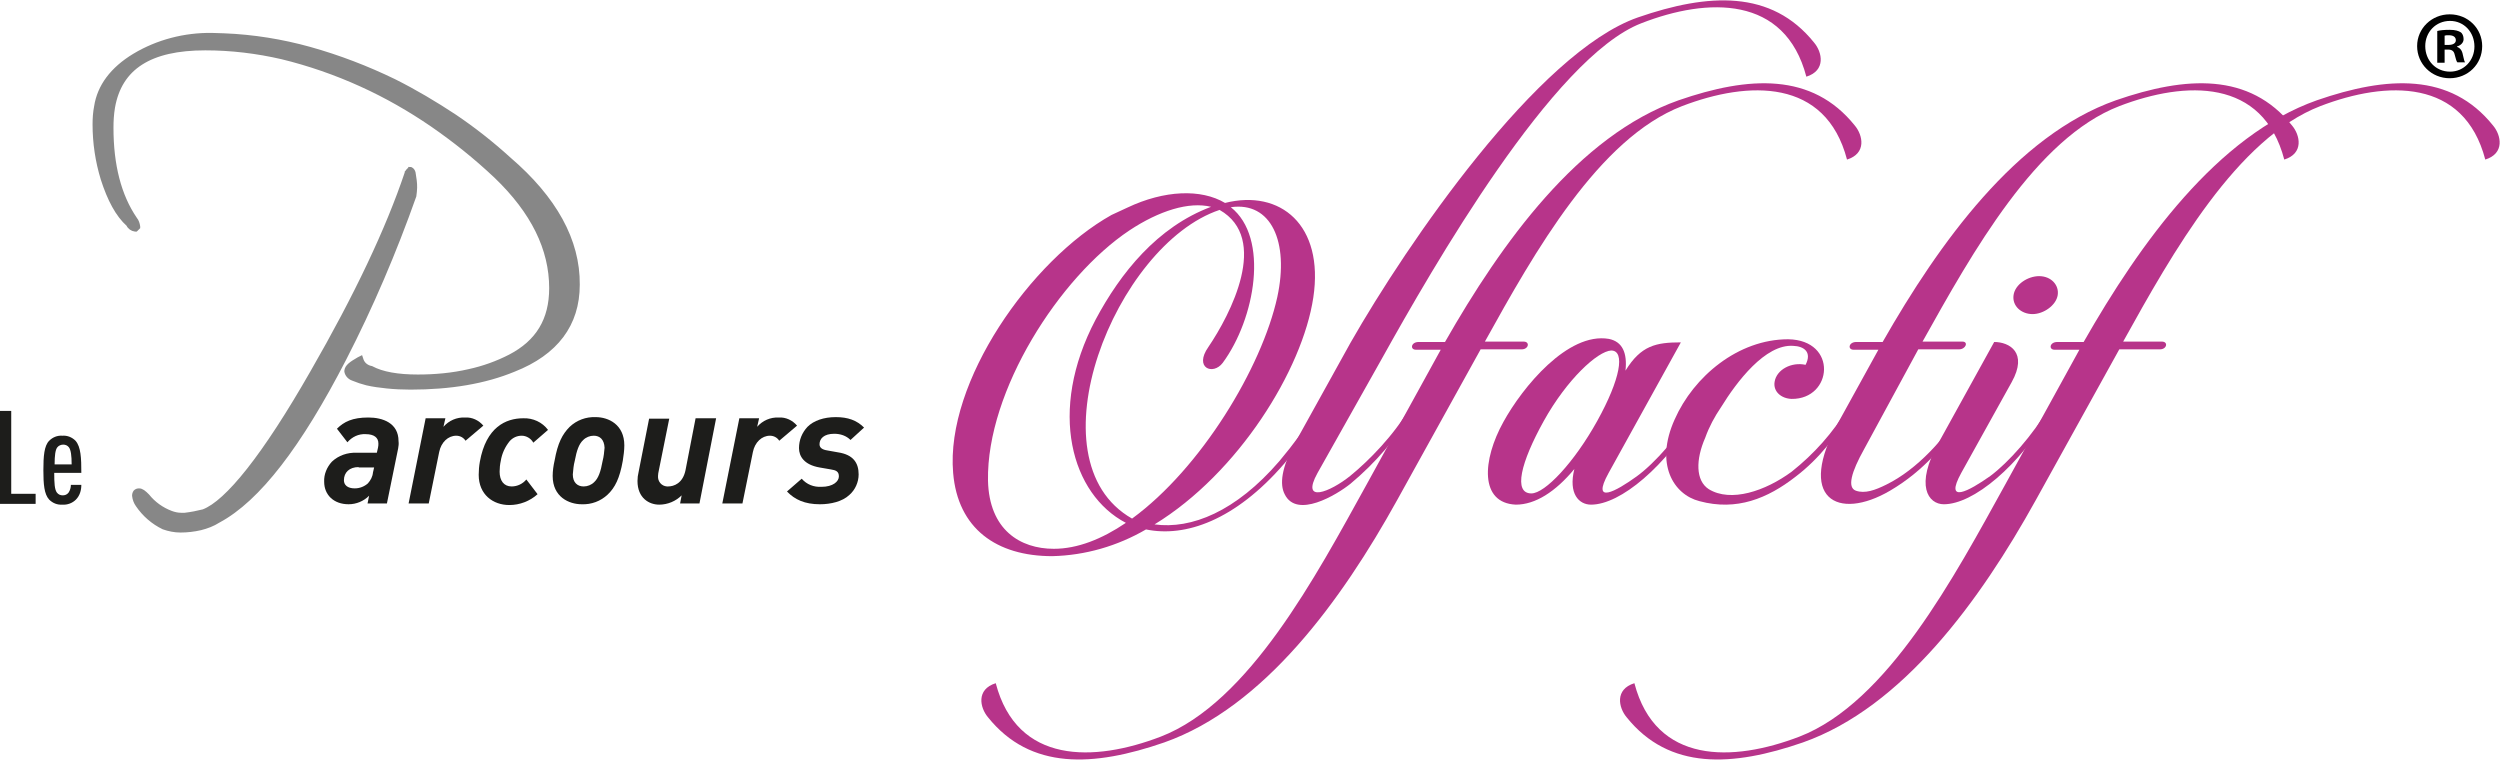
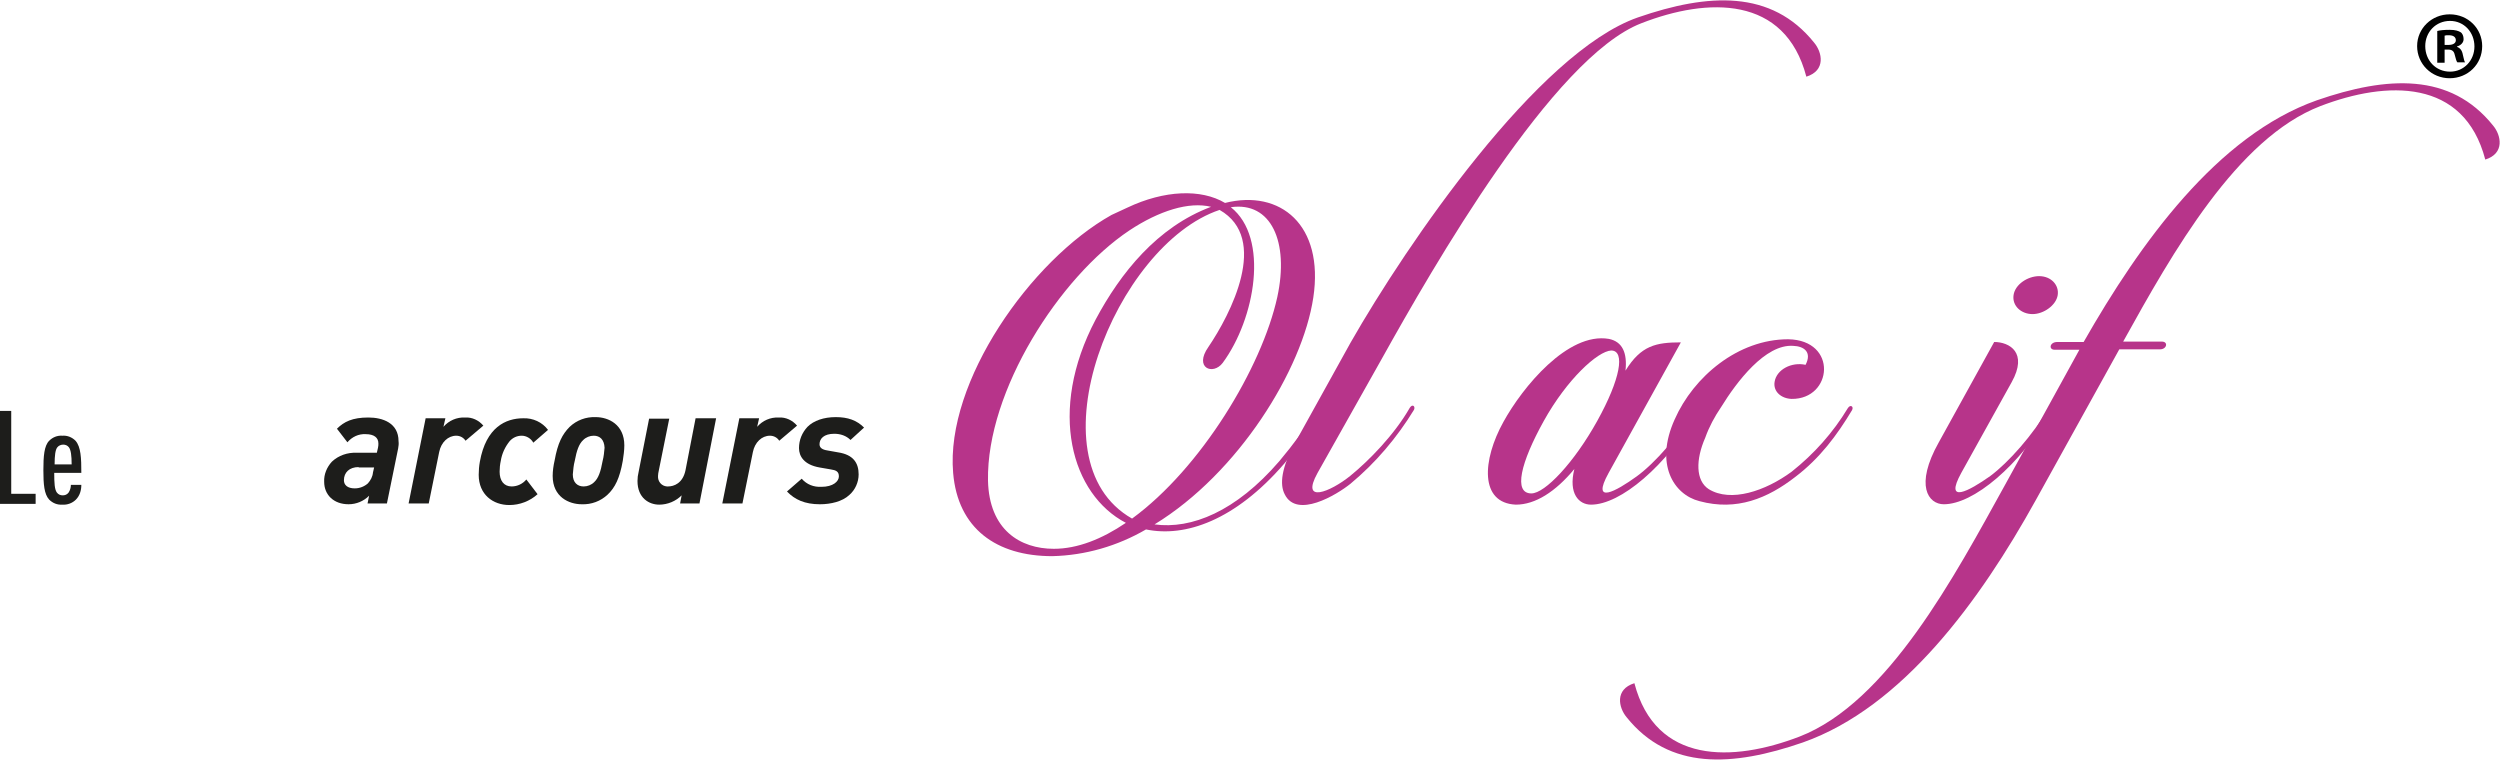
<svg xmlns="http://www.w3.org/2000/svg" version="1.1" id="Calque_1" x="0px" y="0px" viewBox="0 0 645.5 196.2" style="enable-background:new 0 0 645.5 196.2;" xml:space="preserve">
  <style type="text/css">
	.st0{fill:#B7348A;}
	.st1{fill:#878787;stroke:#878787;}
	.st2{fill:#1D1D1B;}
</style>
  <title>logo</title>
  <path class="st0" d="M291.1,53.6c9.5-4.5,19-4.9,25.2-1.2c14.3-3.6,25.6,5.7,22.8,24.4s-19.4,45.4-41,58.6c9.5,1.3,21-3.3,32.2-16.3  c3.7-4.4,7.1-9,10.1-13.9c0.7-1.1,1.9-0.4,1.2,0.5c-3,4.9-6.3,9.6-10,14c-12.7,14.7-25.6,19.1-35.7,17c-7.4,4.3-15.7,6.7-24.2,6.9  c-14.4,0-24.4-7.1-25.6-21.5c-2-23.5,20-54.9,40.9-66.6L291.1,53.6z M291.6,59.5c-18,12-36.9,41.4-36.5,64.6  c0.3,12.7,8.3,17.6,17,17.6c6.1,0,12.4-2.5,18.6-6.7c-14-7.3-20.3-28.8-7.8-52.5c6.4-12,15.9-23.9,29.8-29.1  C307,52,299.3,54.4,291.6,59.5L291.6,59.5z M292.3,133.9c17.8-13,33.5-39,37.5-57.2c3.1-14.3-1.6-24.7-12-23.2  c10,7.9,6.3,28.8-2.1,40.2c-2.5,3.3-7.5,1.3-3.7-4.1c5.7-8.4,15.9-28,2.9-35.4C288,63.2,265.7,118.8,292.3,133.9L292.3,133.9z" />
  <path class="st0" d="M340.2,122.1c-4.5,8.1,3.3,4.9,8.4,0.8c4.8-3.9,11.4-10.6,15.4-17.6c0.7-1.1,1.5-0.4,1.1,0.5  c-4.4,7.2-9.9,13.7-16.4,19.1c-3.6,2.9-13.9,9.1-17,2.7c-1.3-2.5-0.9-6.8,2.7-13.3l14.3-25.8c14.6-25.6,48.4-75,74.2-84  c18.2-6.3,34.5-7.2,45.5,6.5c2.1,2.5,3.1,7.2-2,8.8C460.9-1.2,441-0.7,423.8,6c-22.8,8.8-53.9,63.1-67,86.6L340.2,122.1z" />
-   <path class="st0" d="M372,90.3h-6.4c-1.6,0-1.3-2,0.7-2h6.8c14.6-25.6,34.5-53.3,60.3-62.4c18.2-6.3,34.5-7.2,45.5,6.5  c2.1,2.5,3.1,7.2-2,8.8c-5.5-21-25.4-20.4-42.6-13.8c-21.5,8.3-38.1,37.7-50.9,60.8h10c1.7,0,1.3,2-0.5,2h-10.6l-21.6,39  c-14.3,25.8-34.3,53.4-60.1,62.5c-18.2,6.3-34.5,7.2-45.5-6.5c-2.1-2.5-3.1-7.2,2-8.8c5.5,21,25.4,20.4,42.6,13.8  c22.8-8.8,40.1-41.5,53.1-65L372,90.3z" />
  <path class="st0" d="M419.7,95.7c4-6.5,7.9-7.3,14.3-7.3l-18.7,33.8c-4.5,8.2,1.9,4.7,7.3,0.8c4.8-3.5,11-10.6,15.1-17.6  c0.7-1.1,1.6-0.4,1.1,0.5c-8.7,14.6-20.4,24.4-28,24.4c-3.1,0-5.9-2.8-4.3-9.2c-4.9,5.9-10.1,9.2-15.1,9.2  c-9.4-0.4-8.7-11.5-3.2-21.4c4.9-8.9,16.6-23.2,27.2-21.4C418.9,88.2,420.2,91.1,419.7,95.7z M398.6,108.7  c-6,10.8-7.9,18.7-3.2,18.7c3.5,0,11-7.9,17-18.7s7.3-18.2,3.6-18.2C412.5,90.7,404.6,97.9,398.6,108.7z" />
-   <path class="st0" d="M462.6,103c-2.7-0.1-4.8-1.9-4.4-4.4c0.5-3.2,4.4-5.2,8-4.4c1.7-3.3-0.4-4.8-3.2-4.9  c-7.2-0.5-14.6,9.3-18.6,15.8c-1.7,2.5-3.1,5.1-4.1,7.9c-2.5,5.7-2.5,11.1,0.9,13.3c5.7,3.5,14.6,0.5,21.4-4.5  c5.8-4.6,10.7-10.1,14.5-16.4c0.7-1.1,1.6-0.4,1.1,0.5c-3.9,6.5-8.3,12.4-14.6,17.2c-7.2,5.6-15.2,8.9-24.8,6.3  c-6.7-1.7-11.6-9.6-6.4-21.1c4.9-11.1,16.4-20.7,29.3-20.7C474.6,87.8,473.2,103.1,462.6,103z" />
-   <path class="st0" d="M486.1,88.3c14.6-25.6,34.5-53.3,60.2-62.4c18.2-6.3,34.5-7.2,45.5,6.5c2.1,2.5,3.1,7.2-2,8.8  c-5.5-21-25.4-20.4-42.6-13.8c-21.5,8.3-37.9,37.7-50.8,60.8h10.3c1.6,0,0.9,2-0.9,2h-10.5l-14,25.8c-3.3,5.9-4.4,9.9-2.1,10.7  s4.9-0.1,7.9-1.6c7.9-3.9,15.2-11.9,20-19.9c0.7-1.1,1.5-0.4,1.1,0.5c-5.2,8.6-11.5,15.9-20.2,21c-13.5,7.9-24.4,2.1-13.2-17.9  L485,90.3h-6.4c-1.6,0-1.3-2,0.7-2L486.1,88.3L486.1,88.3z" />
+   <path class="st0" d="M462.6,103c-2.7-0.1-4.8-1.9-4.4-4.4c0.5-3.2,4.4-5.2,8-4.4c1.7-3.3-0.4-4.8-3.2-4.9  c-7.2-0.5-14.6,9.3-18.6,15.8c-1.7,2.5-3.1,5.1-4.1,7.9c-2.5,5.7-2.5,11.1,0.9,13.3c5.7,3.5,14.6,0.5,21.4-4.5  c5.8-4.6,10.7-10.1,14.5-16.4c0.7-1.1,1.6-0.4,1.1,0.5c-3.9,6.5-8.3,12.4-14.6,17.2c-7.2,5.6-15.2,8.9-24.8,6.3  c-6.7-1.7-11.6-9.6-6.4-21.1c4.9-11.1,16.4-20.7,29.3-20.7C474.6,87.8,473.2,103.1,462.6,103" />
  <path class="st0" d="M514.9,88.3c3.9,0,8.8,2.7,4.5,10.4l-13,23.4c-4.5,8.2,2,4.7,7.5,0.8c4.7-3.5,11-10.6,15.1-17.6  c0.5-1.1,1.5-0.4,0.9,0.5c-8.5,14.6-20.4,24.4-28,24.4c-4,0-7.6-4.8-1.3-16L514.9,88.3z M526.5,71.3c3.1,0,5.2,2.3,4.8,4.9  s-3.6,4.9-6.5,4.9s-5.3-2.1-4.9-4.9S523.6,71.3,526.5,71.3L526.5,71.3z" />
  <path class="st0" d="M536.9,90.3h-6.4c-1.6,0-1.3-2,0.7-2h6.8c14.6-25.6,34.5-53.3,60.2-62.4c18.2-6.3,34.5-7.2,45.5,6.5  c2.1,2.5,3.1,7.2-2,8.8c-5.5-21-25.4-20.4-42.6-13.8c-21.5,8.3-38.1,37.7-50.9,60.8h10c1.7,0,1.3,2-0.5,2h-10.5l-21.6,39  c-14.3,25.8-34.3,53.4-60.1,62.5c-18.2,6.3-34.5,7.2-45.5-6.5c-2.1-2.5-3.1-7.2,2-8.8c5.5,21,25.4,20.4,42.6,13.8  c22.8-8.8,40.1-41.5,53.1-65L536.9,90.3z" />
-   <path class="st1" d="M131.4,41c-4.4-4-9.1-7.7-14-11c-5-3.3-10.2-6.4-15.6-9.1c-7-3.4-14.3-6.2-21.8-8.3c-7.2-2-14.6-3.2-22.1-3.5  C56.8,9.1,55.8,9,54.7,9c-7-0.1-14,1.7-20,5.3c-5.8,3.5-9.1,8-9.9,13.2c-0.3,1.5-0.4,3.1-0.4,4.6c0,4.8,0.7,9.5,2.1,14.1  c1.7,5.3,3.8,9.3,6.6,11.8c0.3,0.7,1,1.2,1.8,1.3h0.2l0.4-0.4l0.2-0.2v-0.2c-0.1-0.7-0.3-1.4-0.8-2c-4.1-6-6.1-13.9-6.1-23.5  c0-1.8,0.1-3.5,0.4-5.3c1.8-10.2,9.5-15.2,23.8-15.2c6.7,0,13.3,0.8,19.8,2.3c7,1.7,13.9,4.1,20.5,7.1c6.4,2.9,12.5,6.4,18.2,10.3  c5.8,4,11.3,8.4,16.5,13.3c9.6,9.2,14.3,18.8,14.3,28.9c0,8.2-3.5,13.9-10.6,17.6c-3.3,1.7-6.9,3-10.6,3.8c-4.3,1-8.8,1.4-13.2,1.4  c-5.2,0-9.2-0.7-12-2.2l0,0l0,0c-1.1-0.2-2.1-0.9-2.5-2l-0.2-0.6l-0.6,0.3c-1.9,1.1-3.1,1.9-3.2,3.1c0.1,0.9,0.8,1.7,1.7,2  c1.2,0.5,2.4,0.9,3.6,1.2c1.7,0.4,3.4,0.6,5.2,0.8c1.9,0.2,4,0.3,6.1,0.3c10.3,0,19.2-1.5,26.7-4.6c10.9-4.3,16.5-11.7,16.5-22  C149.3,62.1,143.3,51.2,131.4,41z M107.2,48.5c0-0.6,0-1.3-0.1-1.9c-0.1-0.7-0.2-1.3-0.3-2c-0.1-0.4-0.3-0.7-0.6-0.9  c-0.1-0.1-0.2-0.1-0.3-0.1v0.6h-0.1l-0.4-0.2c-0.1,0.1-0.2,0.2-0.3,0.4l-0.1,0.1v0.1c-4.9,14.6-13,31.7-24.4,51.5  c-12.4,21.7-22,33.6-28.1,35.9c-1.6,0.4-3.1,0.7-4.8,0.9c-0.3,0-0.6,0-0.9,0c-0.9,0-1.8-0.2-2.6-0.5c-2.4-0.9-4.5-2.4-6.1-4.4  c-0.9-0.9-1.5-1.4-2.2-1.4c-0.4,0-0.7,0.1-1,0.4c-0.2,0.3-0.3,0.6-0.3,1c0.1,0.9,0.4,1.7,0.9,2.4l0,0c1.7,2.5,4,4.5,6.7,5.8  c1.4,0.5,2.9,0.8,4.4,0.8c1.7,0,3.5-0.2,5.2-0.6c1.6-0.4,3.2-1,4.6-1.9c10.3-5.5,21-19.5,32.5-41.8c7-13.6,13-27.7,18.1-42.1  C107.1,49.8,107.2,49.1,107.2,48.5L107.2,48.5z M105.8,44.2l-0.3,0.4L105.8,44.2L105.8,44.2z" />
  <path class="st2" d="M102.8,115.8L99.9,130h-5l0.4-2c-1.4,1.4-3.3,2.2-5.3,2.2c-3.8,0-6.3-2.4-6.3-5.8c-0.1-1.9,0.7-3.8,2-5.2  c1.7-1.6,4-2.4,6.4-2.3h5.2l0.3-1.3c0.1-0.4,0.1-0.8,0.1-1.1c0-1.5-1.1-2.4-3.3-2.4c-1.8-0.1-3.5,0.7-4.7,2.1l-2.7-3.5  c1.8-1.8,4-2.9,8.1-2.9c3.7,0,7.8,1.4,7.8,6.1C103,114.6,102.9,115.2,102.8,115.8z M92.6,120.6c-2.4,0-3.8,1.4-3.8,3.4  c0,1.2,0.9,2.1,2.8,2.1c1.3,0,2.5-0.5,3.4-1.3c0.7-0.8,1.2-1.7,1.3-2.8l0.3-1.3H92.6L92.6,120.6z" />
  <path class="st2" d="M120.2,113.8c-0.5-0.8-1.4-1.3-2.4-1.3c-2.1,0-3.9,1.7-4.4,4.2l-2.7,13.3h-5.2l4.4-22h5.1l-0.5,2.2  c1.4-1.6,3.4-2.5,5.6-2.4c1.8-0.1,3.5,0.7,4.7,2.1L120.2,113.8z" />
  <path class="st2" d="M137.7,114.3c-0.6-1.1-1.8-1.8-3-1.8c-1.2,0-2.3,0.5-3.1,1.4c-1.2,1.5-2,3.2-2.3,5.1c-0.2,0.9-0.3,1.9-0.3,2.8  c0,2.3,1.1,3.8,3.1,3.8c1.5,0,2.9-0.7,3.8-1.8l2.9,3.8c-2,1.8-4.6,2.8-7.3,2.8c-4.2,0-7.9-2.7-7.9-7.8c0-1.1,0.1-2.3,0.3-3.4  c1.6-8.9,6.7-11.2,11.2-11.2c2.5-0.1,4.9,1,6.4,3L137.7,114.3z" />
  <path class="st2" d="M160.8,119c-0.8,4.5-2,6.9-3.9,8.7c-1.8,1.7-4.2,2.6-6.7,2.5c-3.3,0-7.5-1.9-7.5-7.3c0-1.3,0.2-2.7,0.5-4  c0.8-4.5,2-6.8,3.9-8.7c1.8-1.7,4.2-2.6,6.7-2.5c3.3,0,7.4,1.9,7.4,7.3C161.2,116.3,161,117.7,160.8,119z M153.3,112.5  c-1,0-2,0.4-2.7,1.1c-1.1,1-1.7,2.7-2.2,5.4c-0.3,1.1-0.4,2.3-0.5,3.5c0,2.1,1.2,3.1,2.8,3.1c1,0,2-0.4,2.7-1.1  c1.1-1,1.7-2.7,2.2-5.5c0.3-1.1,0.4-2.3,0.5-3.4C156,113.5,154.9,112.5,153.3,112.5L153.3,112.5z" />
  <path class="st2" d="M180.6,130h-5l0.4-2.1c-1.5,1.5-3.6,2.4-5.8,2.4c-2.6,0-5.6-1.7-5.6-6.1c0-0.8,0.1-1.6,0.3-2.4l2.7-13.7h5.2  l-2.7,13.4c-0.1,0.5-0.2,0.9-0.2,1.4c-0.1,1.4,0.9,2.6,2.3,2.7c0.1,0,0.2,0,0.3,0c1.5,0,3.8-0.8,4.5-4.2l2.6-13.4h5.3L180.6,130z" />
  <path class="st2" d="M201.2,113.8c-0.5-0.8-1.4-1.3-2.4-1.3c-2.1,0-3.9,1.7-4.4,4.2l-2.7,13.3h-5.2l4.4-22h5.1l-0.5,2.2  c1.4-1.6,3.4-2.5,5.6-2.4c1.8-0.1,3.5,0.7,4.7,2.1L201.2,113.8z" />
  <path class="st2" d="M219.6,113.6c-1.1-1.1-2.6-1.6-4.2-1.6c-2.7,0-3.8,1.3-3.8,2.7c0,0.9,0.7,1.4,2,1.6l2.8,0.5  c3.9,0.6,5.3,2.7,5.3,5.7c0,2-0.9,4-2.4,5.3c-1.8,1.7-4.8,2.4-7.6,2.4c-3.9,0-6.5-1.2-8.5-3.3l3.8-3.3c1.3,1.5,3.1,2.2,5.1,2.1  c3,0,4.5-1.4,4.5-2.7s-0.8-1.6-2.1-1.8l-2.9-0.5c-4-0.7-5.3-2.9-5.3-5c0-2.1,0.8-4,2.2-5.5c1.6-1.6,4.2-2.5,7.3-2.5s5.4,0.8,7.3,2.7  L219.6,113.6z" />
  <path class="st2" d="M0,130.1v-24h2.9v21.4h6.3v2.6L0,130.1L0,130.1z" />
  <path class="st2" d="M14,122c0,2.8,0.1,4.4,0.7,5.2c0.4,0.5,0.9,0.7,1.5,0.7c0.6,0,1.1-0.2,1.5-0.7c0.4-0.6,0.6-1.3,0.6-2h2.7  c0,1.4-0.4,2.8-1.4,3.8c-0.9,0.9-2.2,1.4-3.5,1.3c-1.3,0.1-2.5-0.4-3.4-1.3c-1.3-1.4-1.5-4-1.5-7.6s0.2-6.3,1.5-7.6  c0.9-0.9,2.1-1.4,3.4-1.3c1.3-0.1,2.5,0.4,3.4,1.3c1.4,1.6,1.5,4.5,1.5,8.3H14z M17.8,115.5c-0.4-0.5-0.9-0.7-1.5-0.7  c-0.6,0-1.2,0.3-1.5,0.7c-0.5,0.6-0.7,2.1-0.7,4.4h4.4C18.5,117.6,18.3,116.2,17.8,115.5L17.8,115.5z" />
  <g>
    <path d="M640.9,11.9c0,4.7-3.7,8.3-8.4,8.3c-4.7,0-8.4-3.7-8.4-8.3c0-4.6,3.8-8.2,8.4-8.2C637.3,3.7,640.9,7.4,640.9,11.9z    M626.2,11.9c0,3.7,2.7,6.6,6.4,6.6c3.6,0,6.3-2.9,6.3-6.5c0-3.7-2.7-6.6-6.3-6.6C628.9,5.4,626.2,8.3,626.2,11.9z M631.2,16.2   h-1.9V8c0.8-0.2,1.8-0.3,3.2-0.3c1.5,0,2.3,0.3,2.8,0.6c0.5,0.3,0.8,1,0.8,1.8c0,0.9-0.7,1.6-1.7,1.9v0.1c0.8,0.3,1.3,0.9,1.5,2   c0.3,1.3,0.4,1.8,0.6,2h-2c-0.3-0.3-0.4-1-0.7-2c-0.2-0.9-0.7-1.3-1.7-1.3h-0.9V16.2z M631.3,11.6h0.9c1.1,0,1.9-0.4,1.9-1.2   c0-0.8-0.6-1.3-1.8-1.3c-0.5,0-0.8,0-1.1,0.1V11.6z" />
  </g>
</svg>